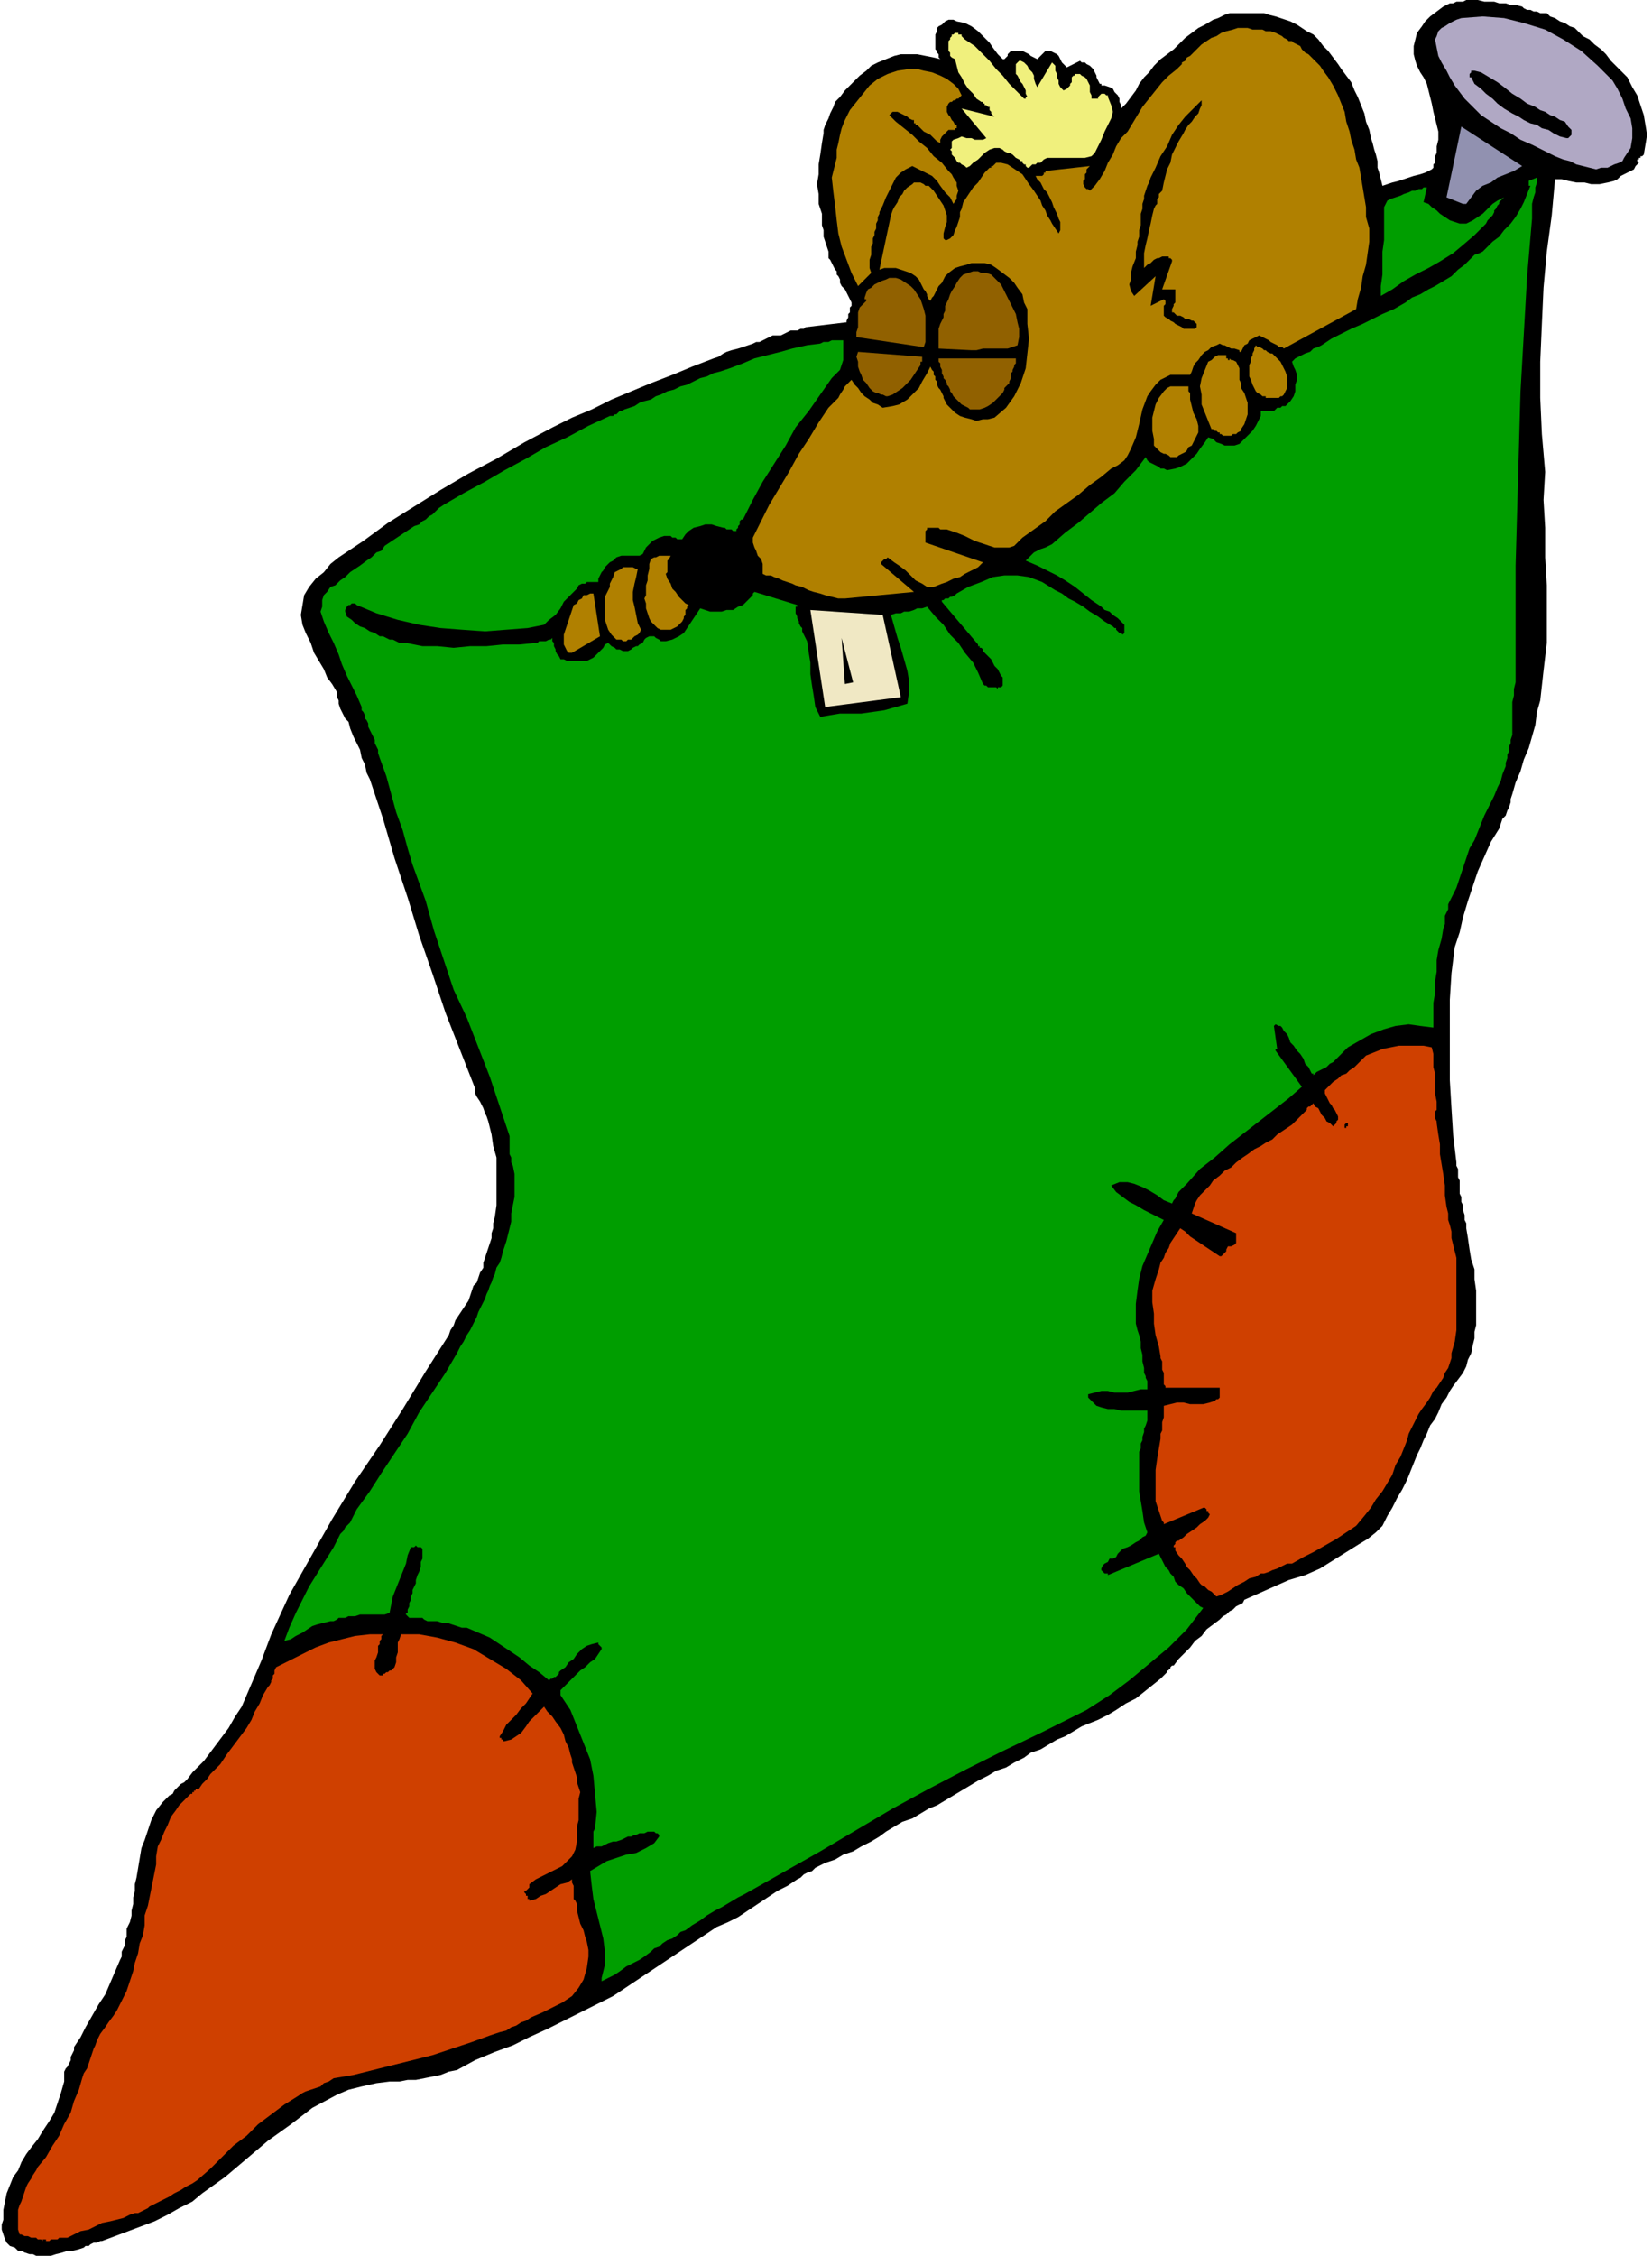
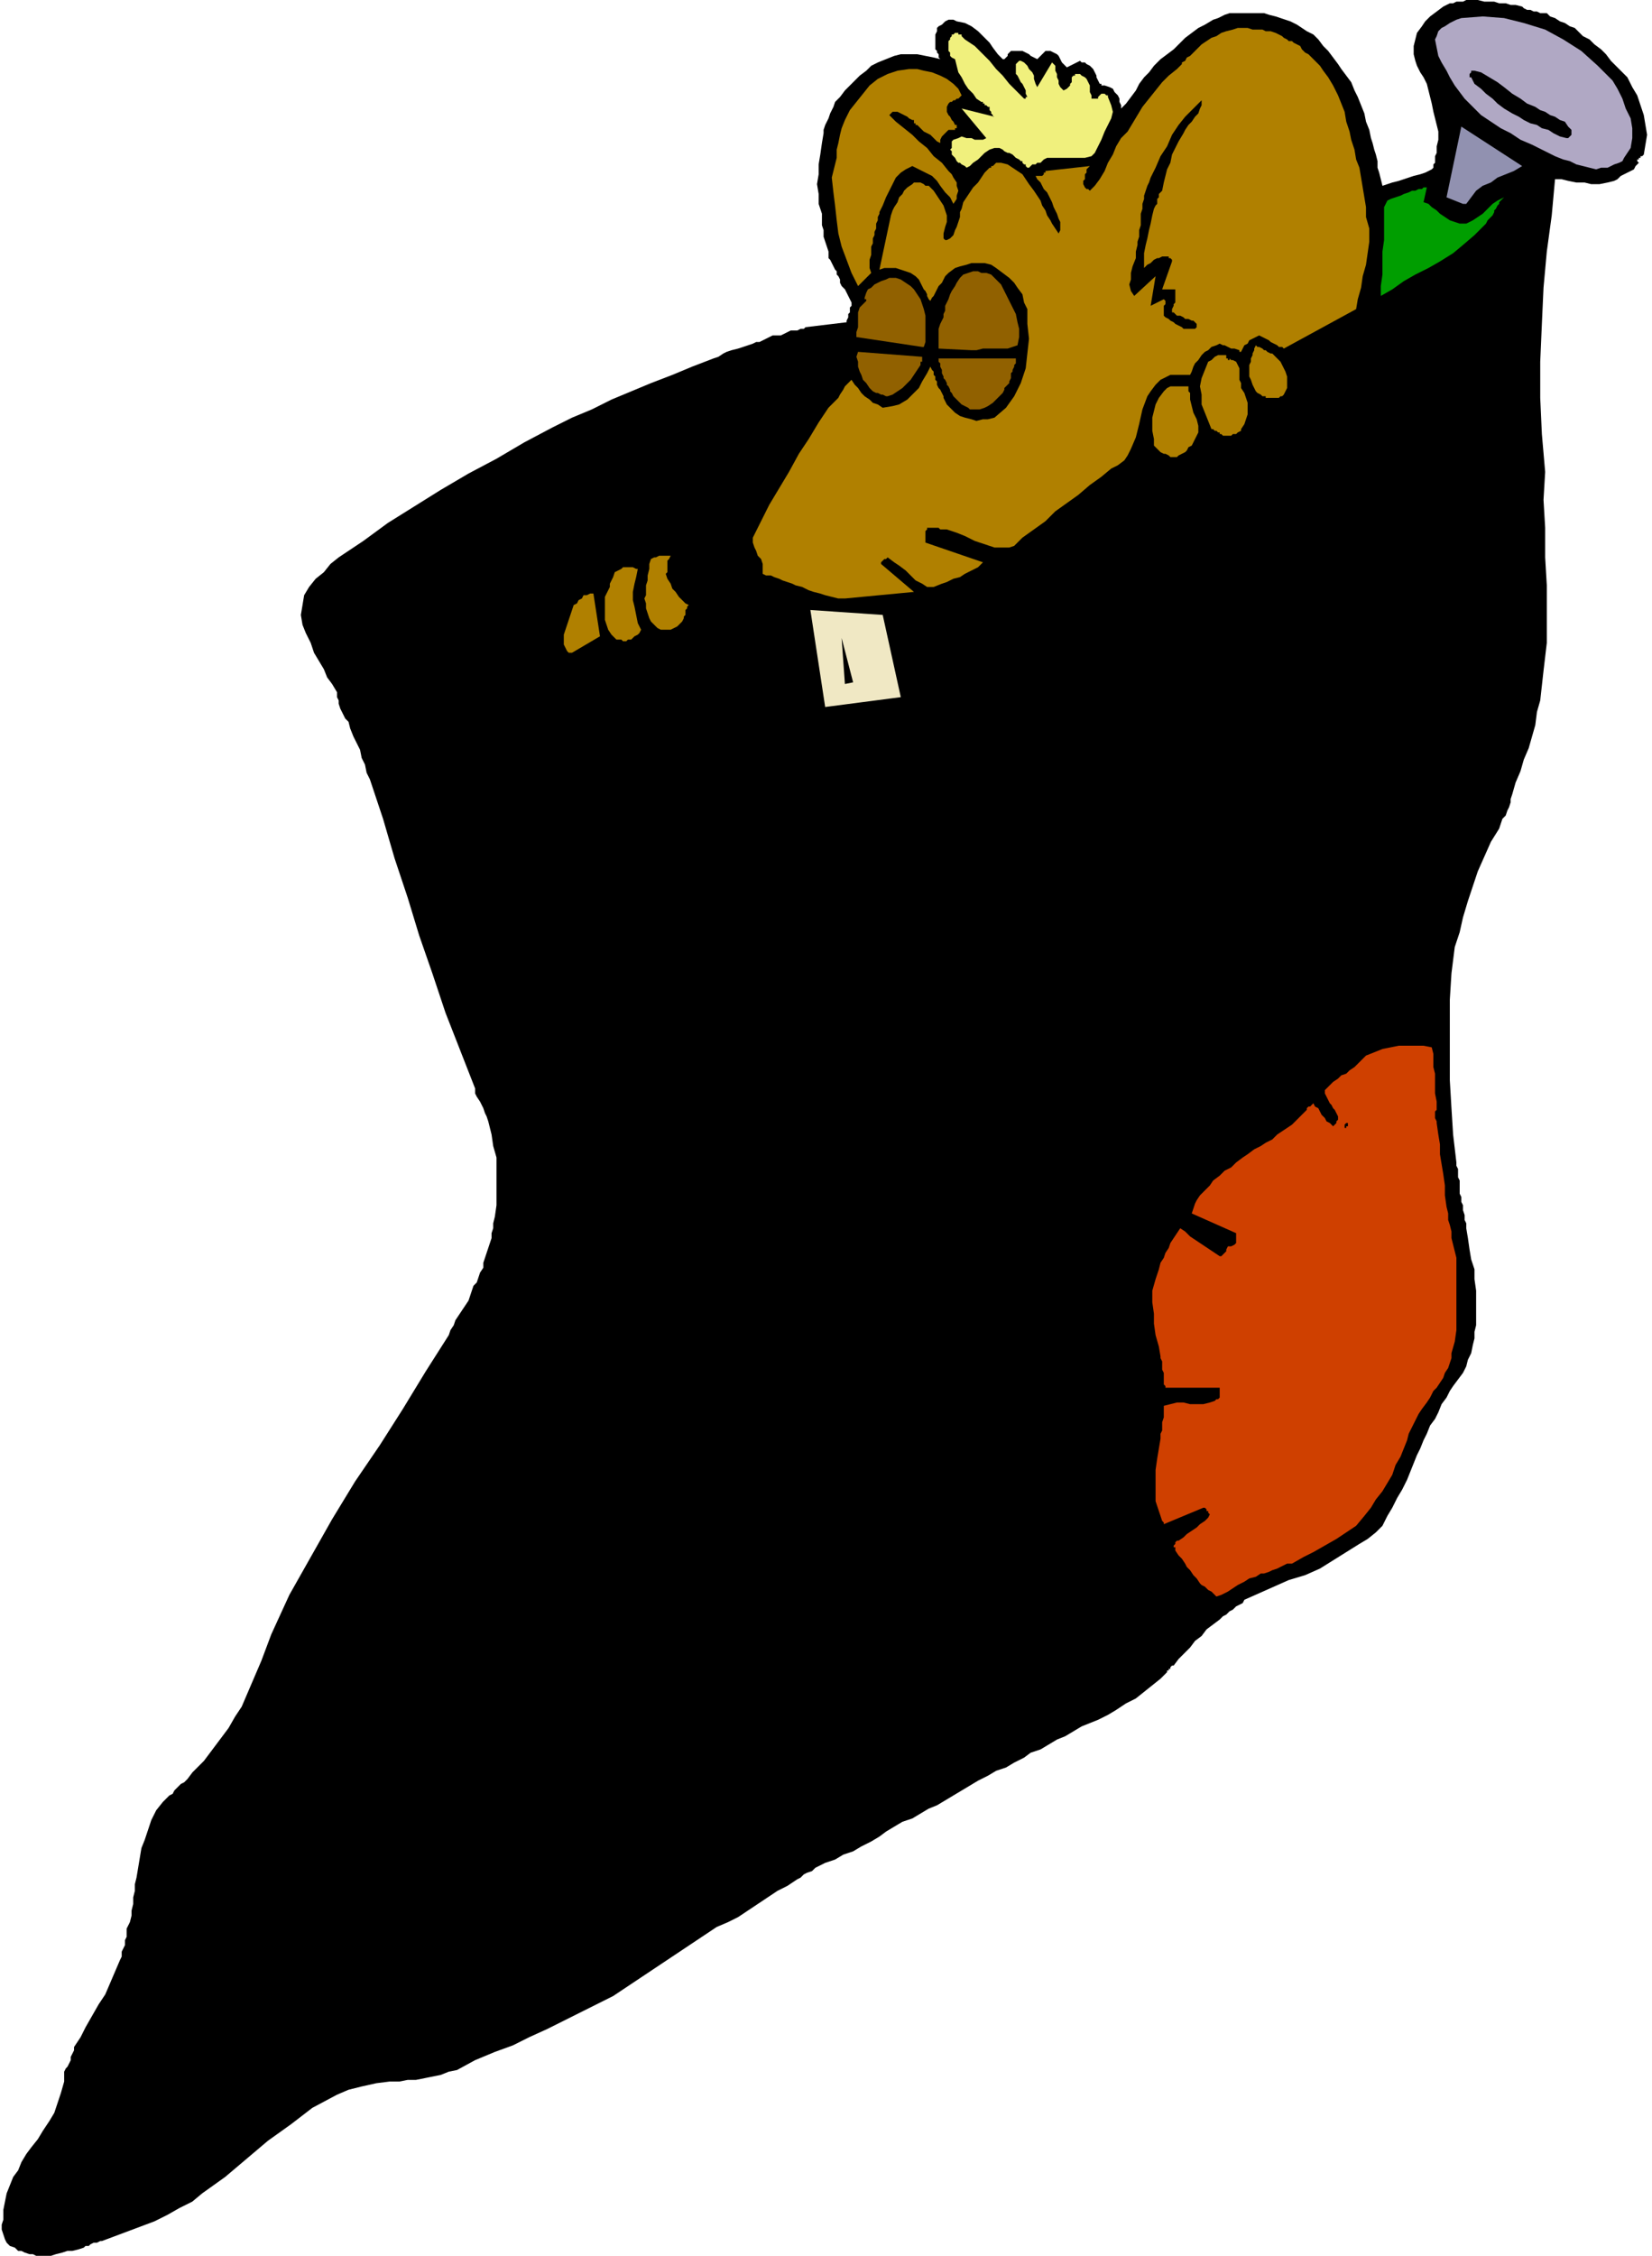
<svg xmlns="http://www.w3.org/2000/svg" width="3.347in" height="4.569in" fill-rule="evenodd" stroke-linecap="round" preserveAspectRatio="none" viewBox="0 0 1005 1372">
  <style>.brush1{fill:#000}.pen1{stroke:none}.brush2{fill:#cf4000}.brush3{fill:#009e00}.brush5{fill:#b08000}.brush6{fill:#916100}</style>
  <path d="M24 1372h7l3-1 4-1 3-1h3l4-1 3-1 1-1h2l1-1 2-1h2l2-1h1l8-3 8-3 8-3 8-3 8-4 7-4 8-4 6-5 14-10 13-11 13-11 14-10 13-10 15-8 7-3 8-2 9-2 8-1h6l5-1h5l5-1 5-1 5-1 5-2 5-1 11-6 12-5 11-4 10-5 11-5 10-5 10-5 10-5 10-5 9-6 9-6 9-6 9-6 9-6 9-6 9-6 7-3 6-3 6-4 6-4 6-4 6-4 6-3 6-4 2-1 2-2 2-1 3-1 2-2 2-1 2-1 2-1 6-2 5-3 6-2 5-3 6-3 5-3 4-3 5-3 5-3 6-2 5-3 5-3 5-2 5-3 5-3 5-3 5-3 5-3 6-3 5-3 6-2 5-3 6-3 4-3 6-2 5-3 5-3 5-2 5-3 5-3 5-2 5-2 6-3 5-3 6-4 6-3 5-4 5-4 5-4 4-4v-1h1v-1h1v-1l1-1h1l3-4 3-3 4-4 3-4 4-3 3-4 4-3 4-3 2-2 2-1 2-2 2-1 2-2 2-1 2-1 1-2 9-4 9-4 9-4 10-3 9-4 8-5 8-5 8-5 5-3 5-4 4-4 3-6 3-5 3-6 3-5 3-6 2-5 2-5 2-5 2-4 2-5 2-4 2-5 3-4 2-4 2-5 3-4 2-4 2-3 3-4 3-4 2-4 1-4 2-4 1-5 1-4v-4l1-4v-21l-1-7v-6l-2-6-1-6-1-7-1-6v-3l-1-2v-3l-1-3v-3l-1-2v-3l-1-2v-8l-1-2v-5l-1-2v-2l-2-17-1-16-1-17v-49l1-16 2-16 3-9 2-9 3-10 3-9 3-9 4-9 4-9 5-8 1-3 1-3 2-2 1-3 1-2 1-3v-2l1-3 2-7 3-7 2-7 3-7 2-7 2-7 1-8 2-7 2-18 2-17v-35l-1-17v-18l-1-17 1-17-2-23-1-22v-22l1-23 1-22 2-22 3-22 2-22h4l4 1 5 1h5l4 1h5l5-1 4-1 2-1 2-2 2-1 2-1 2-1 2-1 1-2 2-2-1-1v-1h1v-1h1v-1h1l1-1 1-6 1-6-1-6-1-6-2-6-2-6-3-5-3-6-3-3-4-4-3-3-3-4-3-3-4-3-3-3-4-2-3-3-2-2-3-1-3-2-3-1-3-2-3-1-2-2h-4l-2-1h-2l-2-1h-2l-2-1-1-1-4-1h-3l-3-1h-4l-3-1h-6l-4-1h-7l-2 1h-4l-2 1h-2l-4 2-4 3-4 3-3 3-2 3-3 4-1 4-1 4v5l1 4 1 3 2 4 2 3 2 4 1 4 1 4 1 4 1 5 1 4 1 4 1 4v5l-1 4v4l-1 2v4l-1 1v2l-1 1-2 1-2 1-3 1-4 1-3 1-3 1-3 1-4 1-3 1-3 1-1-4-1-4-1-3v-4l-1-4-1-3-1-4-1-3-1-5-2-5-1-5-2-5-2-5-2-4-2-5-3-4-3-4-2-3-3-4-3-4-3-3-3-4-3-3-4-2-3-2-3-2-4-2-3-1-3-1-3-1-4-1-3-1h-21l-3 1-4 2-3 1-5 3-4 2-4 3-4 3-3 3-4 4-4 3-4 3-4 4-3 4-3 3-3 4-2 4-3 4-3 4-3 3v-2l-1-2v-2l-1-2-2-2-1-2-2-1-3-1h-2v-1h-1l-1-2-1-2v-1l-1-2-1-2-1-1-1-1-2-1-1-1h-2l-1-1-8 4-1-1-2-2-1-2-1-2-1-1-2-1-2-1h-3l-1 1-1 1-1 1-1 1-1 1-2-1-2-1-1-1-2-1-2-1h-7l-1 1-1 1v1l-1 1-1 1h-1l-3-3-3-4-2-3-4-4-3-3-4-3-4-2-5-1-2-1h-3l-2 1-1 1-1 1-2 1-1 1v2l-1 2v9l1 1v1l1 1v2l1 1-4-1-5-1-5-1h-10l-4 1-5 2-5 2-4 2-3 3-4 3-3 3-3 3-3 3-3 4-3 3-1 3-1 2-1 2-1 3-1 2-1 2-1 3v2l-1 6-1 7-1 6v6l-1 6 1 6v6l2 6v7l1 3v4l1 3 1 3 1 3v4l1 1 1 2 1 2 1 2 1 1v2l1 1 1 2v2l1 2 2 2 1 2 1 2 1 2 1 2v2l-1 1v3l-1 1v2l-1 2v1l-25 3-1 1h-2l-2 1h-4l-2 1-2 1-2 1h-5l-2 1-2 1-2 1-2 1h-2l-2 1-3 1-3 1-3 1-4 1-3 1-2 1-3 2-3 1-13 5-12 5-13 5-12 5-12 5-12 6-12 5-12 6-17 9-17 10-17 9-17 10-16 10-16 10-15 11-15 10-5 4-4 5-5 4-4 5-3 5-1 6-1 6 1 6 2 5 3 6 2 6 3 5 3 5 2 5 3 4 3 5v3l1 2v2l1 3 1 2 1 2 1 2 2 2 1 4 2 5 2 4 2 4 1 5 2 4 1 5 2 4 8 24 7 24 8 24 7 23 8 23 8 24 9 23 9 23v3l1 2 2 3 1 2 1 2 1 3 1 2 1 3 2 8 1 7 2 7v29l-1 7-1 4v3l-1 3v3l-1 3-1 3-1 3-1 3-1 3v3l-2 3-1 3-1 3-2 2-1 3-1 3-1 3-2 3-2 3-2 3-2 3-1 3-2 3-1 3-14 22-14 23-14 22-15 22-14 23-13 23-13 23-11 24-3 8-3 8-3 7-3 7-3 7-3 7-4 6-4 7-3 4-3 4-3 4-3 4-3 4-4 4-3 3-3 4-2 2-2 1-2 2-2 2-1 2-2 1-2 2-2 2-4 5-3 6-2 6-2 6-2 5-1 6-1 6-1 6-1 4v4l-1 4v4l-1 4v3l-1 4-2 4v5l-1 2v3l-1 2-1 2v3l-1 2-3 7-3 7-3 7-4 6-4 7-4 7-3 6-4 6v2l-1 2-1 2v2l-1 2-1 2-1 1-1 2v6l-2 7-2 6-2 6-3 5-4 6-3 5-4 5-3 4-3 5-2 5-3 4-2 5-2 5-1 5-1 5v6l-1 3v3l1 3 1 3 1 2 2 2 3 1 2 2h2l2 1 3 1h2l2 1h2z" class="pen1 brush1" />
-   <path d="M28 1363h2l1-1h4l1-1h5l4-2 4-2 5-1 4-2 4-2 5-1 4-1 4-1 2-1 2-1 3-1h2l2-1 2-1 2-1 1-1 4-2 4-2 4-2 3-2 4-2 3-2 4-2 3-2 8-7 7-7 7-7 8-6 7-7 8-6 8-6 8-5 3-2 2-1 3-1 3-1 3-1 2-2 3-1 3-2 12-2 12-3 12-3 12-3 12-3 12-4 12-4 11-4 3-1 3-1 4-1 3-2 3-1 3-2 3-1 3-2 7-3 6-3 6-3 6-4 4-5 3-5 2-7 1-7v-4l-1-5-1-3-1-4-2-4-1-4-1-4v-4l-1-2-1-1v-8l-1-2v-2l-3 2-4 1-3 2-3 2-3 2-3 1-3 2-4 1v-1h-1v-2h-1v-1l-1-1v-1h1l1-1 1-1v-2l4-3 4-2 4-2 4-2 4-2 3-3 3-3 2-4 1-5v-9l1-4v-13l1-4-1-3-1-3v-3l-1-3-1-3-1-3v-2l-1-3-1-4-2-4-1-4-2-4-3-4-2-3-3-3-2-3-3 3-3 3-3 3-2 3-3 4-3 2-3 2-4 1h-1v-1h-1v-1h-1v-1l2-3 2-4 3-3 3-3 3-4 3-3 2-3 2-3-7-8-9-7-10-6-10-6-11-4-11-3-11-2h-11l-1 3-1 2v6l-1 3v3l-1 3-2 2h-1l-1 1h-1l-1 1h-1v1h-2l-2-2-1-2v-5l1-2 1-3v-4l1-1v-2l1-1v-2l1-1h-8l-9 1-8 2-8 2-8 3-8 4-8 4-8 4-1 2v2l-1 1v2l-1 1v1l-1 2-1 1-3 5-2 5-3 5-2 5-3 5-3 4-3 4-3 4-3 4-2 3-2 3-3 3-3 3-2 3-3 3-2 3h-2v1h-1v1h-1v1h-1l-3 3-4 4-2 3-3 4-2 5-2 4-2 5-2 4-1 6v5l-1 5-1 5-1 5-1 5-1 5-2 6v6l-1 6-2 5-1 6-2 6-1 5-2 6-2 6-2 4-2 4-2 4-2 3-3 4-2 3-3 4-2 4-1 3-1 2-1 3-1 3-1 3-1 3-2 3-1 3-2 7-3 7-2 7-4 7-3 7-4 6-4 7-5 6-1 2-2 3-1 2-2 3-1 2-1 3-1 3-1 3-1 2-1 3v12l1 3h1l2 1h2l2 1h3l1 1h2l1 1v-1h2v1z" class="pen1 brush2" />
-   <path d="m366 1205 4-2 4-2 3-2 4-3 4-2 4-2 3-2 4-3 2-2 3-1 2-2 3-2 3-1 3-2 2-2 3-1 4-3 5-3 4-3 5-3 4-2 5-3 5-3 4-2 23-13 23-13 22-13 22-13 22-12 23-12 22-11 23-11 14-7 14-7 14-9 12-9 12-10 12-10 11-11 10-13-2-1-2-2-2-2-2-2-2-2-2-3-3-2-2-2-1-3-2-2-1-2-2-2-1-2-1-2-1-2-1-2-31 13v-1h-2l-1-1-1-1v-1l1-2 1-1 2-1 1-2h2l2-1 1-2 1-1 2-2 3-1 2-1 3-2 2-1 2-2 2-1 1-2-2-6-1-7-1-6-1-6v-24l1-2v-3l1-2v-2l1-3v-2l1-2 1-3v-6h-16l-4-1h-4l-4-1-3-1-1-1-1-1-1-1-1-1-1-1v-2l4-1 4-1h4l4 1h8l4-1 4-1h4v-5l-1-2v-1l-1-2v-3l-1-4v-4l-1-4v-4l-1-4-1-3-1-4v-12l1-8 1-7 2-8 3-7 3-7 3-7 4-7-4-2-4-2-4-2-5-3-4-2-4-3-4-3-3-4 5-2h5l4 1 5 2 4 2 5 3 4 3 5 2 1-2 1-1 1-2 1-2 1-1 2-2 1-1 1-1 8-9 9-7 9-8 9-7 9-7 9-7 9-7 8-7-16-22v-1h1l-2-14 1-1 2 1h1l1 1 1 2 1 1 1 1 1 2 1 3 2 2 2 3 2 2 2 3 1 3 2 2 2 4h1v1l2-2 2-1 2-1 2-1 2-2 2-1 1-1 2-2 6-6 7-4 7-4 8-3 7-2 8-1 7 1 8 1v-15l1-6v-7l1-6v-7l1-6 2-7 1-6 1-3v-5l1-2 1-2v-3l1-2 1-2 3-6 2-6 2-6 2-6 2-6 3-5 2-5 2-5 2-5 2-4 2-4 2-4 2-5 2-4 1-4 2-5v-2l1-3v-2l1-2v-3l1-2v-2l1-3v-20l1-4v-4l1-4v-71l1-35 1-36 1-35 2-35 2-35 3-35v-9l1-4 1-3v-3l1-3v-3l-5 2v3h1l-2 5-2 5-2 4-3 5-3 4-4 4-3 4-4 3-2 2-2 2-2 2-2 1-3 1-2 2-2 2-2 2-4 3-4 4-5 3-5 3-4 2-5 3-5 2-4 3-7 4-7 3-6 3-6 3-7 3-6 3-6 3-6 4-2 1-3 1-2 2-3 1-2 1-2 1-2 1-2 2 1 3 1 2 1 3v3l-1 3v4l-1 3-2 3-1 1-1 1-1 1h-2l-1 1h-2l-1 1-1 1h-8v3l-1 2-1 2-1 2-2 3-2 2-2 2-2 2-2 2-3 1h-6l-2-1-3-1-2-2-3-1-2 3-3 4-2 3-3 3-3 3-4 2-3 1-5 1-2-1h-2l-1-1-2-1-2-1-2-1-1-1-1-2-6 8-7 7-6 7-8 6-7 6-7 6-8 6-8 7-2 1-2 1-3 1-2 1-2 1-2 2-1 1-2 2 7 3 6 3 6 3 5 3 6 4 5 4 5 4 6 4 2 2 3 1 2 2 3 2 2 2 2 2v5l-1 1-1-1h-1l-1-1-1-1v-1h-1l-1-1-5-3-4-3-5-3-4-3-5-3-4-2-4-3-4-2-8-5-8-3-7-1h-8l-7 1-7 3-8 3-7 4-1 1-2 1h-1l-1 1h-2l-1 1h-1v1l22 26v1h1v1h1l1 1v1l2 2 2 2 1 1 1 2 1 2 2 2 1 2 1 2 1 1v5l-1 1h-2v1l-1-1h-5l-1-1h-1l-1-1-3-7-3-6-5-6-4-6-5-5-4-6-5-5-5-6-3 1h-3l-2 1-3 1h-3l-2 1h-3l-3 1 2 7 2 7 2 6 2 7 2 7 1 6v7l-1 7-7 2-7 2-7 1-7 1h-13l-6 1-6 1-3-6-1-7-1-6-1-7v-7l-1-6-1-7-3-6v-2l-1-1-1-2v-1l-1-2v-1l-1-2v-4h1v-1l-26-8-1 1v1l-1 1-1 1-1 1-1 1-1 1-1 1-3 1-3 2h-4l-3 1h-7l-3-1-3-1-2 3-2 3-2 3-2 3-2 3-3 2-4 2-4 1h-3l-1-1-2-1-1-1h-3l-2 1-1 1-1 2-2 1-1 1h-1l-2 1-1 1-2 1h-3l-2-1h-2l-1-1-2-1-1-1-1-1-2 1-1 2-1 1-2 2-1 1-2 2-2 1-2 1h-12l-2-1h-2l-1-2-1-1-1-2v-1l-1-2v-2l-1-1v-2l-1 1h-1l-2 1h-4l-1 1h-1l-10 1h-10l-10 1h-10l-10 1-10-1h-9l-10-2h-4l-2-1-2-1h-2l-2-1-2-1h-2l-3-2-3-1-3-2-3-1-3-2-2-2-3-2-1-3v-1l1-2 1-1h1l1-1h2l1 1 12 5 13 4 13 3 13 2 13 1 14 1 13-1 13-1 5-1 5-1 3-3 4-3 3-4 2-4 3-3 4-4 1-1 1-2 2-1h2l1-1h7v-2l1-2 1-2 1-1 1-2 2-2 1-1 2-1 2-2 3-1h11l2-1 1-2 1-2 2-2 2-2 2-1 2-1 3-1h4l1 1h2l1 1h3l2-3 2-2 3-2 4-1 3-1h4l3 1 4 1h1l1 1h3l1 1h2v-1l1-1v-1l1-1v-2l1-1h1l6-12 6-11 7-11 7-11 6-11 8-10 7-10 7-10 3-3 2-2 1-3 1-3v-12h-7l-2 1h-3l-2 1-8 1-9 2-7 2-8 2-8 2-7 3-8 3-6 2-4 1-4 2-4 1-4 2-4 2-4 1-4 2-4 1-4 2-3 1-3 2-4 1-3 1-3 2-3 1-3 1-2 1h-1l-1 1-1 1h-1l-1 1h-2l-13 6-13 7-13 6-12 7-13 7-12 7-13 7-12 7-3 2-2 2-2 2-2 1-2 2-2 1-2 2-3 1-3 2-3 2-3 2-3 2-3 2-3 2-2 3-3 1-3 3-3 2-4 3-3 2-3 2-3 3-3 2-3 3-3 1-2 3-2 2-1 3v4l-1 3 1 3 1 3 3 7 3 6 3 7 2 6 3 7 3 6 3 6 3 7v2l1 1 1 2v2l1 1 1 2v2l1 2 1 2 1 2 1 2v2l1 2 1 2v2l1 3 4 11 3 11 3 11 4 11 3 11 3 10 4 11 4 11 5 18 6 18 6 18 8 17 7 18 7 18 6 18 6 18v11l1 2v3l1 2 1 5v14l-1 5-1 5v5l-1 4-1 4-1 4-1 3-1 3-1 4-1 3-2 3-1 4-1 2-1 3-1 2-1 3-1 2-1 3-1 2-1 2-2 4-1 3-2 4-2 4-2 3-2 4-2 3-2 4-7 12-8 12-8 12-7 13-8 12-8 12-7 11-8 11-1 2-1 2-1 2-1 2-2 2-1 1-1 2-2 2-4 8-5 8-5 8-5 8-4 8-4 8-4 9-3 8 4-1 3-2 4-2 3-2 3-2 3-1 4-1 4-1h2l2-1 1-1h4l2-1h4l3-1h15l3-1 1-5 1-5 2-5 2-5 2-5 2-5 1-5 2-5h2l1-1 1 1h2l1 1v6l-1 2v3l-1 3-1 2-1 3v2l-1 2-1 2v2l-1 2v2l-1 2v2l-1 2v2h-1v1l1 1 1 1h8l1 1 2 1h6l3 1h3l3 1 3 1 3 1h3l7 3 7 3 6 4 6 4 6 4 6 5 6 4 6 5 1-1h1l1-1h1l1-1 1-1v-1l1-1 3-2 2-3 3-2 2-3 3-3 3-2 3-1 4-1v1l1 1 1 1v1l-2 3-2 3-3 2-3 3-3 2-3 3-3 3-3 3-1 1-1 1-1 1v3l6 9 4 10 4 10 4 10 2 10 1 11 1 11-1 10-1 2v10l2-1h3l2-1 2-1 3-1h2l3-1 2-1 2-1h2l2-1h1l2-1h3l2-1h4l1 1h1l1 1v1l-3 4-5 3-6 3-6 1-6 2-6 2-5 3-5 3 1 9 1 8 2 8 2 8 2 8 1 8v8l-2 8v2z" class="pen1 brush3" />
  <path d="m740 971 3-1 4-2 3-2 3-2 4-2 3-2 4-1 3-2h2l3-1 2-1 3-1 2-1 2-1 2-1h3l7-4 6-3 7-4 7-4 6-4 6-4 5-6 4-5 3-5 4-5 3-5 3-5 2-6 3-5 2-5 2-5 1-4 2-4 2-4 2-4 2-3 3-4 2-3 2-4 2-2 2-3 2-3 1-3 2-3 1-3 1-3v-3l2-7 1-7v-44l-1-4-1-4-1-4v-4l-1-4-1-3v-4l-1-4-1-7v-6l-1-7-1-6-1-6v-6l-1-6-1-7v-1l-1-2v-4l1-1v-5l-1-5v-12l-1-4v-8l-1-4-5-1h-15l-5 1-5 1-5 2-5 2-2 2-3 3-2 2-3 2-2 2-3 1-2 2-3 2-1 1-1 1-1 1-1 1-1 1v2l1 2 1 2 1 2 1 1 1 2 1 1 1 2 1 2v2l-1 1v1l-1 1-1 1-2-2-2-1-1-2-2-2-1-2-1-2-2-1-1-2-1 1-1 1h-1l-1 1v1l-1 1-1 1-1 1-3 3-3 3-3 2-3 2-3 2-3 3-4 2-3 2-4 2-4 3-3 2-4 3-3 3-4 2-3 3-4 3-2 3-2 2-2 2-2 2-2 3-1 2-1 3-1 3 27 12v6l-1 1-2 1h-2l-1 2v1l-1 1-1 1-1 1h-1l-3-2-3-2-3-2-3-2-3-2-3-2-3-3-3-2-2 3-2 3-2 3-1 3-2 3-1 3-2 3-1 4-2 6-2 7v7l1 7v6l1 7 2 7 1 6v1l1 2v5l1 2v7l1 1v1h33v6l-1 1h-1l-1 1-3 1-4 1h-8l-4-1h-4l-4 1-4 1v7l-1 3v5l-1 2v3l-1 6-1 6-1 7v19l2 6 2 6 1 1v1l24-10h1l1 1v1h1v1l1 1-1 2-2 2-3 2-2 2-3 2-3 2-2 2-3 2h-1l-1 1v1l-1 1v1h1v2l2 3 2 2 2 3 1 2 2 2 2 3 2 2 2 3 1 1 2 1 1 1 1 1 2 1 1 1 1 1 1 1z" class="pen1 brush2" />
  <path d="M818 686h1v-1h1v-2h-1l-1 1v2z" class="pen1 brush1" />
  <path d="m502 430 46-6-11-50-44-3 9 59z" class="pen1" style="fill:#f0e8c4" />
  <path d="m514 416 5-1-7-27 2 28z" class="pen1 brush1" />
  <path d="m348 397 17-10-4-26h-2l-2 1h-2l-1 2-2 1-1 2-2 1-1 3-1 3-1 3-1 3-1 3-1 3v6l2 4 1 1h2zm32-7h1l1-1h2l1-1 1-1 2-1 1-1 1-2-2-4-1-5-1-5-1-4v-5l1-5 1-4 1-5h-1l-2-1h-6l-1 1-2 1-2 1-1 3-1 2-1 2v2l-1 2-1 2-1 2v14l1 3 1 3 2 3 2 2 1 1h3l1 1h1zm22-7h6l2-1 2-1 2-2 1-1 1-2v-1l1-1v-3l1-1v-1l1-1-2-1-2-2-2-2-2-3-2-2-1-3-2-3-1-3 1-1v-7l1-1 1-2h-7l-2 1h-1l-2 1-1 3v3l-1 4v3l-1 3v6l-1 2 1 3v3l1 3 1 3 1 2 2 2 2 2 2 1zm112-19 42-4-20-17v-1l1-1 1-1h1l1-1 4 3 3 2 4 3 3 3 3 3 4 2 3 2h4l5-2 3-1 4-2 4-1 3-2 4-2 4-2 3-3-35-12v-7l1-1v-1h7l1 1h4l6 2 5 2 6 3 6 2 6 2h9l3-1 2-2 3-3 7-5 7-5 6-6 7-5 7-5 7-6 7-5 6-5 4-2 4-3 2-3 2-4 3-7 2-8 2-9 3-8 2-3 3-4 3-3 4-2 2-1h12l1-2 1-3 1-2 2-2 2-3 2-2 2-1 2-2 3-1 2-1 2 1h1l2 1 2 1h2l3 1v1h1l1-2 1-2 2-1 1-2 2-1 2-1 2-1 2 1 2 1 2 1 1 1 2 1 2 1 1 1h2l1 1 44-24 1-6 2-7 1-7 2-7 1-7 1-7v-8l-2-7v-6l-1-6-1-6-1-6-1-6-2-5-1-6-2-6-1-5-2-6-1-6-2-5-2-5-3-6-3-5-3-4-2-3-1-1-2-2-2-2-2-2-2-1-2-2-1-2-2-1-2-1-1-1h-2l-1-1-2-1-1-1-2-1-2-1-3-1h-3l-2-1h-6l-3-1h-6l-3 1-4 1-3 1-3 2-3 1-3 2-3 2-1 1-2 2-1 1-2 2-1 1-2 1-1 2-2 1v1l-1 1-1 1-1 1-5 4-4 4-4 5-4 5-4 5-3 5-3 5-3 5-4 4-3 5-2 5-3 5-2 5-3 5-3 4-3 3-1-1h-1l-1-1-1-2v-2l1-1v-3l1-1v-2l1-1 1-1-27 3v1h-1v1l-1 1h-4l1 2 2 2 1 2 1 2 2 2 1 2 1 2 1 2 1 3 1 2 1 2 1 3 1 2v5l-1 2-2-3-2-3-1-2-2-3-1-3-2-3-1-3-2-3-2-3-3-4-2-3-2-3-3-2-3-2-3-2-4-1h-3l-1 1-1 1h-1v1h-1l-3 3-2 3-2 3-3 3-2 3-2 3-2 3-1 4-1 2v3l-1 3-1 3-1 2-1 3-2 2-2 1h-1l-1-1v-3l1-4 1-3v-4l-1-3-1-3-2-3-2-3-2-3-1-1-2-2h-2l-1-1-2-1h-4l-1 1-3 2-2 2-1 2-2 2-1 3-2 3-1 2-1 3-7 33 3-1h7l3 1 3 1 3 1 3 2 2 2 1 2 1 2 1 2 1 1 1 2v1l1 2 1 1 1-2 1-1 1-2 1-2 1-2 2-2 1-2 1-2 2-2 4-3 3-1 4-1 3-1h8l4 1 3 2 4 3 4 3 3 3 2 3 3 4 1 5 2 4v9l1 9-1 9-1 9-3 9-4 8-5 7-7 6-4 1h-3l-4 1-3-1-4-1-3-1-3-2-2-2-2-2-1-1-1-2-1-2v-1l-1-2-1-2-1-1-1-2v-2l-1-1v-2l-1-1v-2l-1-1-1-2-2 4-3 5-2 4-4 4-3 3-5 3-4 1-6 1-3-2-3-1-2-2-3-2-2-2-2-3-2-2-2-3-2 2-2 2-1 2-2 3-1 2-2 2-2 2-2 2-6 9-6 10-6 9-6 11-6 10-6 10-5 10-5 10v3l1 3 1 2 1 3 2 2 1 3v6l2 1h3l2 1 3 1 2 1 3 1 3 1 2 1 4 1 4 2 3 1 4 1 3 1 4 1 4 1h4z" class="pen1 brush5" />
  <path d="M712 278h4l1-1 2-1 2-1 1-1 1-2 2-1 2-4 2-4v-4l-1-4-2-4-1-4-1-4v-4l-1-1v-3h-11l-2 1-1 1-1 1-3 4-2 4-1 4-1 4v8l1 5v4l1 1 1 1 1 1 1 1 2 1h1l2 1 1 1zm32-13h5l1-1h2l1-1 2-1v-1l2-3 1-3 1-3v-7l-1-3-1-3-2-3v-3l-1-2v-7l-1-2-1-2-2-1h-1l-1-1v1h-1v-1h-1v-2h-5l-2 1-1 1-1 1-2 1-2 5-2 5-1 5 1 5v6l2 5 2 5 2 5h1l1 1h1l1 1h1v1h1l1 1z" class="pen1 brush5" />
  <path d="M590 249h6l3-1 2-1 3-2 2-2 2-2 2-2 1-2v-1l1-1 1-1 1-1v-1l1-2v-3l1-1v-1l1-2v-1l1-1v-3h-47v2l1 1v2l1 2v2l1 2v1l1 1 1 2v1l1 1 1 2v1l1 1 1 2 1 1 2 2 1 1 1 1 2 1 2 1 1 1z" class="pen1 brush6" />
  <path d="M771 242h7l1-1h1l1-1 2-4v-7l-1-3-2-4-1-2-3-3-2-2h-1l-2-1-1-1h-1l-1-1-2-1h-1l-1-1-1 2v1l-1 2v1l-1 2v2l-1 2v7l1 2 1 3 1 2 1 2 1 1 2 1 1 1h2v1h1z" class="pen1 brush5" />
  <path d="m540 241 3-1 3-2 3-2 3-3 2-2 2-3 2-3 2-3v-2h1v-3l-39-3-1 3 1 3v3l1 3 1 2 1 3 2 2 2 3 1 1 1 1 2 1h1l2 1h1l2 1h1zm51-28h3l4-1h15l3-1 3-1 1-5v-5l-1-4-1-5-2-4-2-4-2-4-2-4-1-2-2-2-2-2-2-2-3-1h-3l-2-1h-3l-3 1-3 1-2 2-2 3-1 2-2 3-1 2-1 3-1 2-1 2v3l-1 2v2l-1 2-1 2-1 3v12l20 1zm-30-2h1l1-3v-16l-1-4-1-3-1-3-2-3-2-3-2-2-3-2-3-2-3-1h-4l-2 1-3 1-2 1-2 1-2 2-2 1-1 2-1 3v1h1v1l-2 2-2 2-1 3v9l-1 3v3l40 6z" class="pen1 brush6" />
  <path d="M722 200h5l1-1v-2l-1-1-1-1h-1l-2-1h-2l-1-1-2-1h-2l-1-1-1-1h-1v-2l1-2v-1l1-1v-8h-8l6-17v-1l-1-1h-1v-1h-4l-2 1h-1l-2 1-1 1-1 1-2 1-1 1-1 1v-9l1-5 1-4 1-5 1-4 1-5 1-4 1-2 1-1v-3l1-1v-2l1-1 1-1 1-5 1-4 1-4 2-4 1-5 2-4 2-4 3-5 1-2 2-3 2-2 2-3 2-2 1-3 1-2v-3l-5 5-5 5-4 5-4 6-3 7-4 6-3 7-3 6-1 3-1 2-1 3-1 3v2l-1 3v3l-1 3v7l-1 3v4l-1 3v2l-1 4v4l-2 5-1 4v4l-1 3 1 4 2 3 13-12-3 18 8-4 1 1v2l-1 1v6l1 1 2 1 1 1 2 1 1 1 2 1 2 1 1 1h2z" class="pen1 brush1" />
  <path d="m840 180 7-4 7-5 7-4 8-4 7-4 8-5 6-5 7-6 1-1 2-2 1-1 2-2 1-1 1-2 1-1 2-2 1-2v-1l1-1 1-2 1-1v-1l2-2 1-1-4 2-3 2-3 3-3 3-3 2-3 2-4 2h-4l-3-1-3-1-3-2-3-2-2-2-3-2-2-2-3-1 2-9h-2l-1 1h-2l-2 1h-2l-2 1-3 1-2 1-3 1-3 1-2 1-1 2-1 2v20l-1 7v14l-1 7v6z" class="pen1 brush3" />
  <path d="m522 174 8-8-1-3v-5l1-3v-5l1-2v-3l1-2v-2l1-2v-3l1-2v-2l1-2v-1l2-4 2-5 2-4 2-4 2-4 3-3 3-2 4-2 4 2 4 2 4 2 3 3 2 3 3 4 3 3 2 4 2-3v-2l1-3-1-3v-2l-2-3-1-2-2-2-4-5-5-4-4-5-5-4-4-4-5-4-5-4-4-4 2-2h3l2 1 2 1 2 1 1 1 2 1h1v2h1v1h1l1 1 1 1 2 2 2 1 2 1 1 1 2 2 1 1 2 1v-2l1-2 1-1 1-1 1-1 1-1h4v-1h1v-2h-1l-1-2-1-1-1-2-1-1-1-2v-3l1-2 1-1h1l1-1h1l1-1h1l1-1 1-1-2-4-3-3-4-3-4-2-5-2-5-1-4-1h-5l-7 1-6 2-6 3-5 4-4 5-4 5-4 5-3 6-2 5-1 4-1 5-1 4v5l-1 4-1 4-1 4 1 9 1 8 1 9 1 8 2 8 3 8 3 8 4 8z" class="pen1 brush5" />
  <path d="M890 124h2l3-4 3-4 4-3 5-2 4-3 5-2 5-2 5-3-37-24-9 43 10 4z" class="pen1" style="fill:#9191b0" />
  <path d="m971 103 3-1h4l2-1 2-1 3-1 2-1 1-2 4-6 1-6v-6l-1-6-3-6-2-6-3-6-3-5-9-9-10-9-11-7-11-6-13-4-12-3-13-1-13 1-3 1-2 1-2 1-3 2-2 1-2 2-1 3-1 2 1 5 1 5 2 4 3 5 2 4 3 5 3 4 3 4 5 5 5 5 6 4 6 4 6 3 6 4 7 3 6 3 4 2 4 2 5 2 4 1 4 2 4 1 4 1 4 1z" class="pen1" style="fill:#b0a8c4" />
  <path d="m588 102 2-1 2-2 3-2 2-2 2-2 3-2 3-1h3l2 1 1 1 2 1h1l2 1 1 1 1 1 2 1 1 1h1v1l1 1h1v1l1 1h1l1-1 1-1h2l1-1h2l1-1 1-1 2-1h23l4-1 2-2 2-4 2-4 2-5 2-4 2-4 1-4-1-4-2-5v-1h-1l-1-1h-2l-1 1-1 1v1h-4v-2l-1-2v-4l-1-2-1-2-1-1-2-1-1-1h-3v1h-1l-1 1v3l-1 1v1l-1 1-1 1-2 1-2-2-1-2v-2l-1-2v-2l-1-2v-3l-2-2-9 15-1-2-1-3v-2l-1-2-2-2-1-2-2-2-2-1h-1l-1 1-1 1v6l1 1 1 2 1 2 1 1 1 2 1 2v2l1 2h-1v1h-1l-4-4-5-5-4-5-4-4-4-5-4-4-5-5-6-4-1-1-1-1v-1h-2v-1h-2l-1 1h-1v1l-1 1v1l-1 1v6l1 1v2l1 1 2 1 1 4 1 4 2 3 2 4 2 3 3 3 2 3 3 2h1v1h1v1h1l1 1h1v2l1 1v1l1 1v1h1l-20-5 15 18-2 1h-5l-2-1h-3l-3-1-2 1-3 1-1 1v4l-1 1 1 1v2l1 1 1 1 1 2 1 1h1l1 1 2 1 1 1z" class="pen1" style="fill:#f0f07d" />
  <path d="M953 84h1l1-1 1-1v-3l-2-2-2-3-3-1-3-2-3-1-3-2-3-1-3-2-5-2-4-3-5-3-5-4-4-3-5-3-5-3-4-1h-2v1l-1 1v2h1l2 4 4 3 3 3 4 3 3 3 4 3 5 3 4 2 3 2 4 2 4 1 3 2 4 1 3 2 4 2 4 1z" class="pen1 brush1" />
</svg>